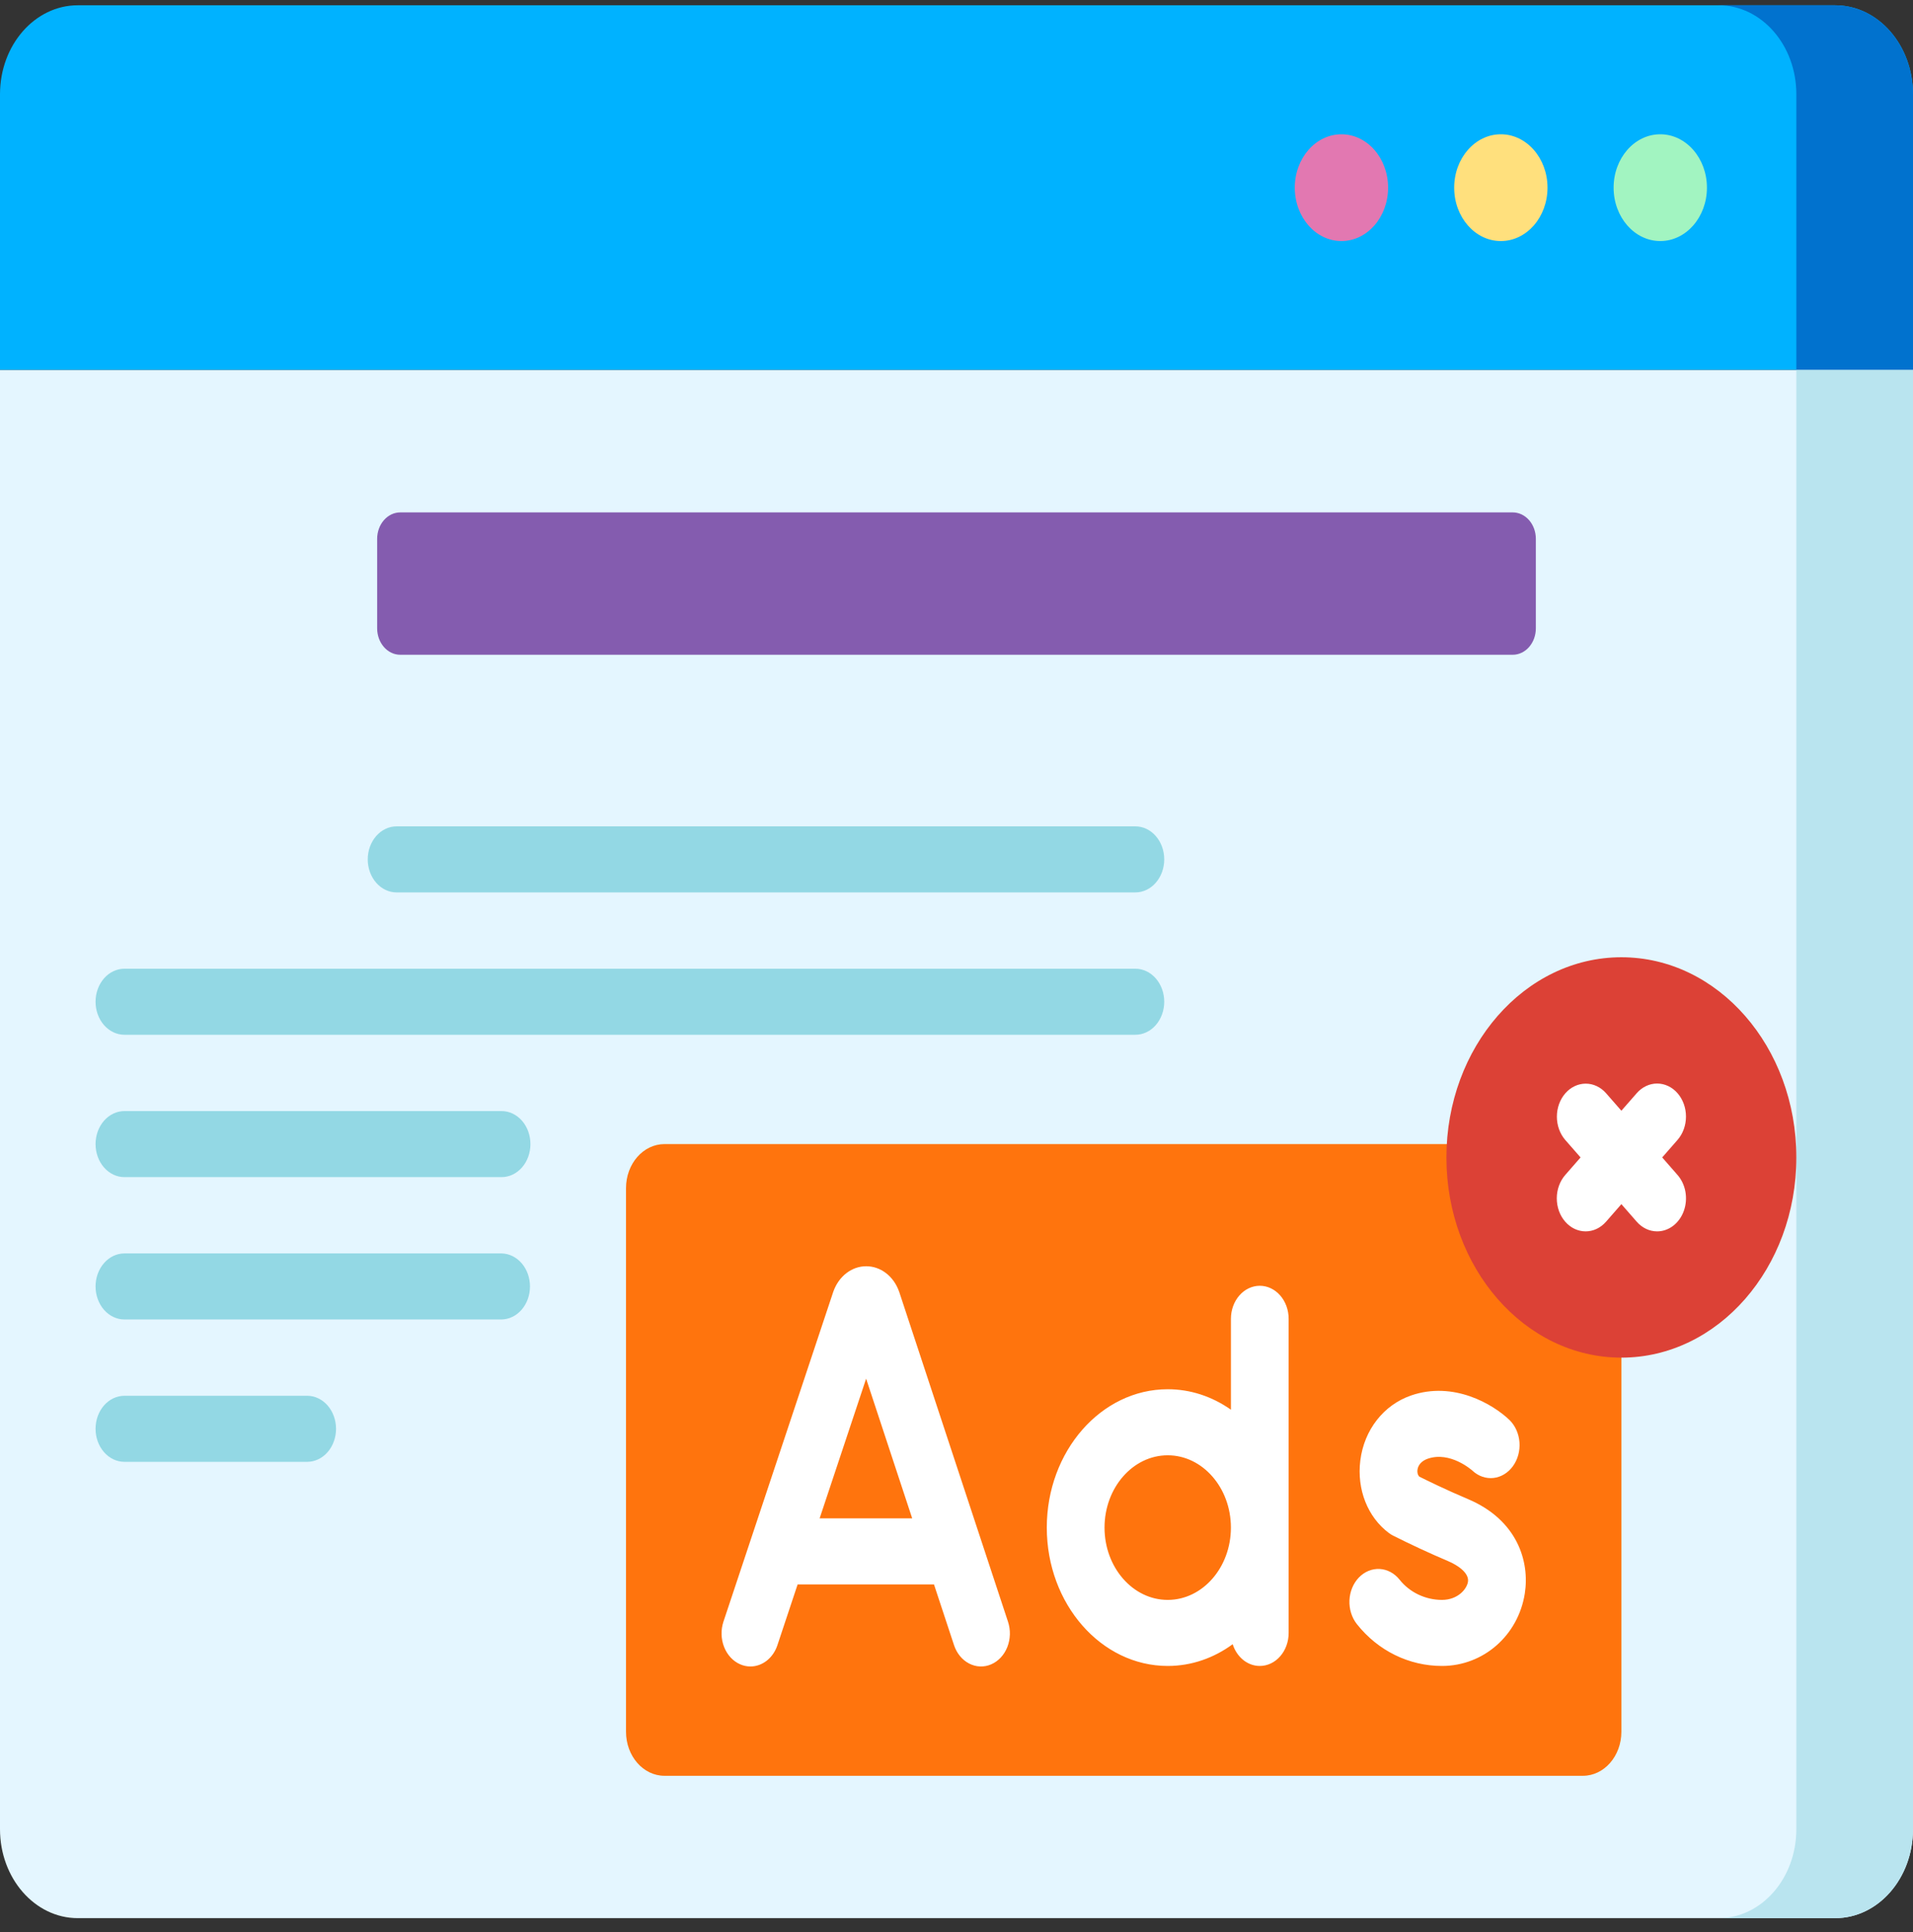
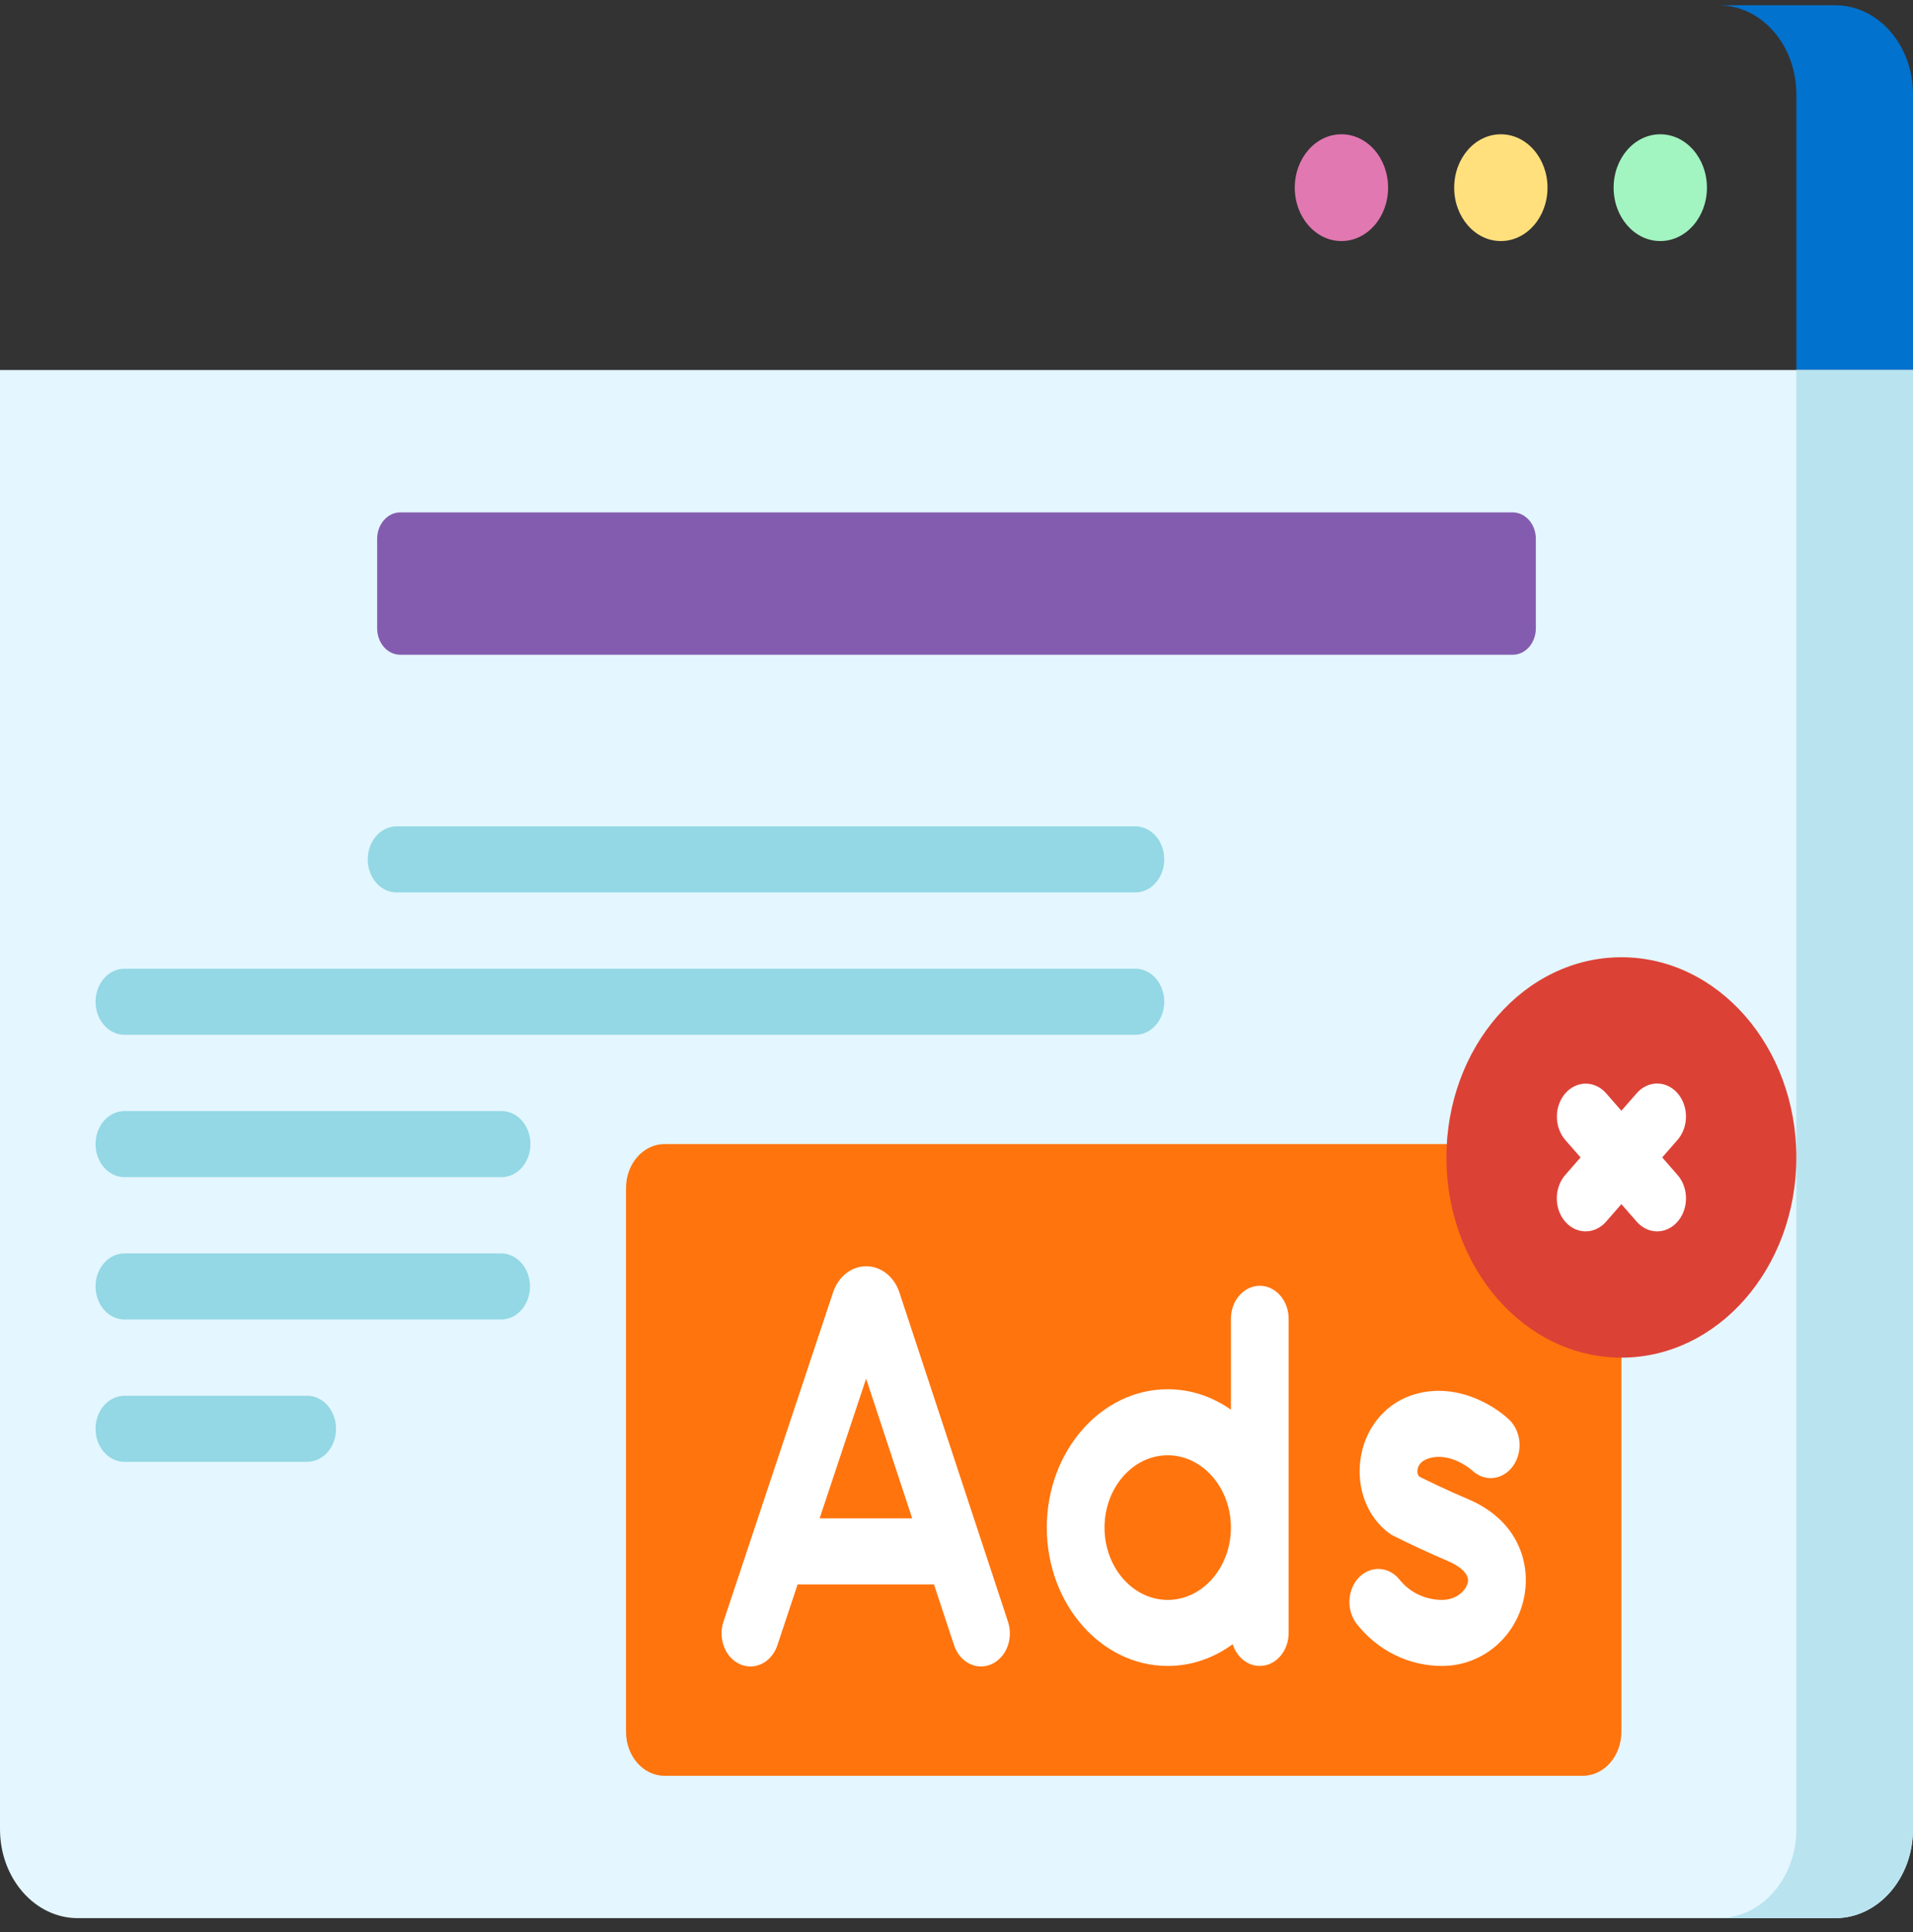
<svg xmlns="http://www.w3.org/2000/svg" width="100" height="101" viewBox="0 0 100 101" fill="none">
  <rect x="0" y="0" width="100" height="101" fill="#333333" stroke="none" />
-   <path d="M100 19.345H0V4.927C0 2.358 1.82 0.276 4.065 0.276H95.935C98.18 0.276 100 2.358 100 4.927V19.345Z" fill="#00B2FF" />
-   <path d="M86.789 12.601C88.136 12.601 89.228 11.352 89.228 9.811C89.228 8.269 88.136 7.02 86.789 7.02C85.442 7.02 84.35 8.269 84.35 9.811C84.35 11.352 85.442 12.601 86.789 12.601Z" fill="#A2F4C1" />
+   <path d="M86.789 12.601C88.136 12.601 89.228 11.352 89.228 9.811C89.228 8.269 88.136 7.02 86.789 7.02C85.442 7.02 84.35 8.269 84.35 9.811C84.35 11.352 85.442 12.601 86.789 12.601" fill="#A2F4C1" />
  <path d="M78.455 12.601C79.802 12.601 80.894 11.352 80.894 9.811C80.894 8.269 79.802 7.02 78.455 7.02C77.108 7.02 76.016 8.269 76.016 9.811C76.016 11.352 77.108 12.601 78.455 12.601Z" fill="#FFE07D" />
  <path d="M70.122 12.601C71.469 12.601 72.561 11.352 72.561 9.811C72.561 8.269 71.469 7.02 70.122 7.02C68.775 7.02 67.683 8.269 67.683 9.811C67.683 11.352 68.775 12.601 70.122 12.601Z" fill="#E278B1" />
  <path d="M95.935 0.276H89.837C92.082 0.276 93.902 2.358 93.902 4.927V19.345H100V4.927C100 2.358 98.18 0.276 95.935 0.276Z" fill="#0172CE" />
  <path d="M0 19.345H100V95.624C100 98.193 98.18 100.276 95.935 100.276H4.065C1.82 100.276 0 98.194 0 95.625V19.345Z" fill="#E4F6FF" />
  <path d="M93.902 19.345V95.624C93.902 98.193 92.082 100.276 89.837 100.276H95.935C98.18 100.276 100 98.193 100 95.624V19.345H93.902Z" fill="#B9E4EF" />
  <path d="M82.744 92.834H34.736C33.624 92.834 32.724 91.803 32.724 90.532V62.113C32.724 60.841 33.624 59.81 34.736 59.81H84.756V90.532C84.756 91.803 83.855 92.834 82.744 92.834Z" fill="#FF740D" />
  <path d="M84.756 70.974C89.807 70.974 93.902 66.288 93.902 60.508C93.902 54.729 89.807 50.043 84.756 50.043C79.705 50.043 75.61 54.729 75.61 60.508C75.61 66.288 79.705 70.974 84.756 70.974Z" fill="#DC4136" />
  <path d="M19.715 32.848V28.169C19.715 27.987 19.747 27.808 19.807 27.64C19.868 27.472 19.957 27.32 20.069 27.192C20.181 27.064 20.314 26.962 20.461 26.892C20.607 26.823 20.764 26.787 20.923 26.787H79.077C79.236 26.787 79.393 26.823 79.539 26.892C79.686 26.962 79.819 27.064 79.931 27.192C80.043 27.32 80.132 27.472 80.193 27.64C80.253 27.808 80.285 27.987 80.285 28.169V32.848C80.285 33.029 80.253 33.209 80.193 33.377C80.132 33.544 80.043 33.696 79.931 33.825C79.819 33.953 79.686 34.055 79.539 34.124C79.393 34.194 79.236 34.229 79.077 34.229H20.923C20.764 34.229 20.607 34.194 20.461 34.124C20.314 34.055 20.181 33.953 20.069 33.825C19.957 33.696 19.868 33.544 19.807 33.377C19.747 33.209 19.715 33.029 19.715 32.848Z" fill="#845CAF" />
  <path d="M52.693 84.782L47.013 67.559C47.007 67.543 47.002 67.527 46.996 67.512C46.857 67.122 46.62 66.789 46.314 66.555C46.008 66.32 45.649 66.196 45.281 66.197H45.279C44.911 66.196 44.551 66.321 44.245 66.556C43.94 66.791 43.703 67.125 43.564 67.515C43.559 67.528 43.554 67.541 43.55 67.555L37.817 84.777C37.747 84.989 37.713 85.215 37.719 85.442C37.725 85.668 37.77 85.891 37.851 86.098C37.932 86.305 38.048 86.492 38.192 86.647C38.336 86.803 38.505 86.925 38.691 87.005C38.862 87.081 39.044 87.119 39.227 87.119C39.533 87.119 39.832 87.012 40.084 86.814C40.336 86.615 40.529 86.334 40.638 86.007L41.695 82.829H48.823L49.87 86.002C49.94 86.214 50.045 86.408 50.181 86.573C50.316 86.739 50.479 86.872 50.66 86.965C50.84 87.059 51.035 87.111 51.233 87.118C51.431 87.125 51.629 87.088 51.814 87.007C52 86.927 52.169 86.806 52.314 86.651C52.459 86.496 52.575 86.31 52.657 86.103C52.738 85.897 52.783 85.674 52.79 85.447C52.796 85.22 52.763 84.995 52.693 84.782ZM42.845 79.376L45.276 72.073L47.684 79.376H42.845ZM75.377 87.092C73.651 87.092 72.03 86.295 70.929 84.904C70.661 84.565 70.522 84.117 70.541 83.66C70.561 83.204 70.739 82.774 71.035 82.467C71.332 82.16 71.722 82 72.122 82.022C72.521 82.044 72.897 82.247 73.165 82.585C73.688 83.245 74.514 83.639 75.377 83.639C76.203 83.639 76.677 83.074 76.736 82.693C76.806 82.248 76.239 81.839 75.684 81.605C74.716 81.194 73.758 80.749 72.812 80.273C72.739 80.236 72.669 80.192 72.603 80.142C71.492 79.313 70.919 77.86 71.109 76.35C71.309 74.749 72.327 73.447 73.765 72.951C75.978 72.189 78.038 73.4 78.908 74.235C79.209 74.53 79.396 74.949 79.429 75.401C79.462 75.854 79.338 76.302 79.084 76.651C78.831 76.999 78.467 77.22 78.073 77.264C77.678 77.308 77.284 77.173 76.976 76.888C76.936 76.852 75.812 75.853 74.635 76.258C74.326 76.365 74.129 76.577 74.096 76.84C74.083 76.944 74.092 77.083 74.19 77.193C74.567 77.382 75.611 77.894 76.729 78.365C79.322 79.46 79.968 81.632 79.708 83.3C79.364 85.497 77.543 87.092 75.377 87.092ZM65.854 67.217C65.656 67.217 65.459 67.262 65.276 67.349C65.093 67.435 64.927 67.563 64.787 67.723C64.647 67.883 64.535 68.074 64.46 68.283C64.384 68.493 64.345 68.717 64.345 68.944V73.695C63.352 72.995 62.208 72.625 61.041 72.626C57.556 72.626 54.72 75.871 54.72 79.859C54.72 83.847 57.556 87.092 61.041 87.092C62.291 87.092 63.456 86.674 64.437 85.955C64.648 86.618 65.202 87.092 65.854 87.092C66.052 87.092 66.248 87.047 66.431 86.961C66.615 86.874 66.781 86.747 66.921 86.586C67.061 86.426 67.172 86.236 67.248 86.026C67.324 85.817 67.363 85.592 67.363 85.365V68.944C67.363 68.486 67.204 68.047 66.921 67.723C66.638 67.399 66.254 67.217 65.854 67.217ZM61.041 83.639C59.22 83.639 57.738 81.943 57.738 79.859C57.738 77.775 59.22 76.079 61.041 76.079C62.862 76.079 64.344 77.775 64.344 79.859C64.344 81.943 62.863 83.639 61.041 83.639Z" fill="white" />
  <path d="M86.89 60.508L87.692 59.591C87.975 59.267 88.133 58.828 88.133 58.37C88.133 57.912 87.974 57.473 87.691 57.149C87.408 56.826 87.025 56.644 86.624 56.644C86.224 56.644 85.84 56.826 85.557 57.15L84.756 58.066L83.955 57.15C83.671 56.828 83.288 56.649 82.889 56.65C82.49 56.651 82.108 56.833 81.826 57.155C81.544 57.478 81.385 57.916 81.384 58.372C81.383 58.829 81.54 59.267 81.82 59.592L82.622 60.508L81.821 61.425C81.681 61.586 81.569 61.776 81.494 61.986C81.418 62.195 81.379 62.419 81.379 62.646C81.379 62.873 81.418 63.097 81.493 63.307C81.569 63.517 81.68 63.707 81.821 63.867C81.961 64.028 82.127 64.155 82.31 64.242C82.493 64.328 82.689 64.373 82.888 64.373C83.086 64.373 83.282 64.328 83.465 64.242C83.648 64.155 83.814 64.028 83.955 63.867L84.756 62.95L85.557 63.867C85.697 64.028 85.864 64.155 86.047 64.242C86.23 64.329 86.426 64.373 86.625 64.373C86.923 64.373 87.215 64.272 87.463 64.082C87.711 63.892 87.905 63.623 88.019 63.307C88.133 62.992 88.163 62.645 88.105 62.309C88.047 61.974 87.903 61.667 87.692 61.425L86.89 60.508Z" fill="white" />
  <path d="M59.35 54.095H6.504C6.104 54.095 5.72 53.913 5.437 53.59C5.154 53.266 4.995 52.827 4.995 52.369C4.995 51.911 5.154 51.472 5.437 51.148C5.72 50.824 6.104 50.642 6.504 50.642H59.35C59.548 50.642 59.744 50.687 59.927 50.774C60.11 50.86 60.277 50.987 60.417 51.148C60.557 51.308 60.668 51.498 60.744 51.708C60.82 51.917 60.859 52.142 60.859 52.369C60.859 52.596 60.82 52.82 60.744 53.029C60.668 53.239 60.557 53.429 60.417 53.59C60.277 53.75 60.11 53.877 59.927 53.964C59.744 54.051 59.548 54.095 59.35 54.095ZM59.35 46.653H20.732C20.331 46.653 19.948 46.471 19.665 46.148C19.382 45.824 19.223 45.385 19.223 44.927C19.223 44.469 19.382 44.03 19.665 43.706C19.948 43.382 20.331 43.2 20.732 43.2H59.35C60.183 43.2 60.859 43.973 60.859 44.927C60.859 45.88 60.183 46.653 59.35 46.653ZM26.219 61.537H6.504C6.104 61.537 5.72 61.355 5.437 61.032C5.154 60.708 4.995 60.269 4.995 59.811C4.995 59.353 5.154 58.914 5.437 58.59C5.72 58.266 6.104 58.084 6.504 58.084H26.22C26.62 58.084 27.003 58.266 27.287 58.59C27.57 58.914 27.728 59.353 27.728 59.811C27.728 60.269 27.569 60.708 27.286 61.032C27.003 61.355 26.619 61.537 26.219 61.537ZM26.219 68.979H6.504C6.104 68.979 5.72 68.797 5.437 68.474C5.154 68.15 4.995 67.71 4.995 67.253C4.995 66.795 5.154 66.356 5.437 66.032C5.72 65.708 6.104 65.526 6.504 65.526H26.22C26.616 65.533 26.993 65.719 27.271 66.041C27.549 66.365 27.704 66.8 27.704 67.253C27.704 67.706 27.549 68.141 27.271 68.464C26.993 68.787 26.615 68.972 26.219 68.979ZM16.057 76.421H6.504C6.104 76.421 5.72 76.239 5.437 75.915C5.154 75.591 4.995 75.152 4.995 74.694C4.995 74.236 5.154 73.797 5.437 73.473C5.72 73.15 6.104 72.968 6.504 72.968H16.057C16.255 72.968 16.451 73.012 16.634 73.099C16.817 73.186 16.984 73.313 17.124 73.473C17.264 73.634 17.375 73.824 17.451 74.034C17.527 74.243 17.566 74.468 17.566 74.694C17.566 74.921 17.527 75.146 17.451 75.355C17.375 75.565 17.264 75.755 17.124 75.915C16.984 76.076 16.817 76.203 16.634 76.29C16.451 76.376 16.255 76.421 16.057 76.421Z" fill="#93D8E4" />
</svg>